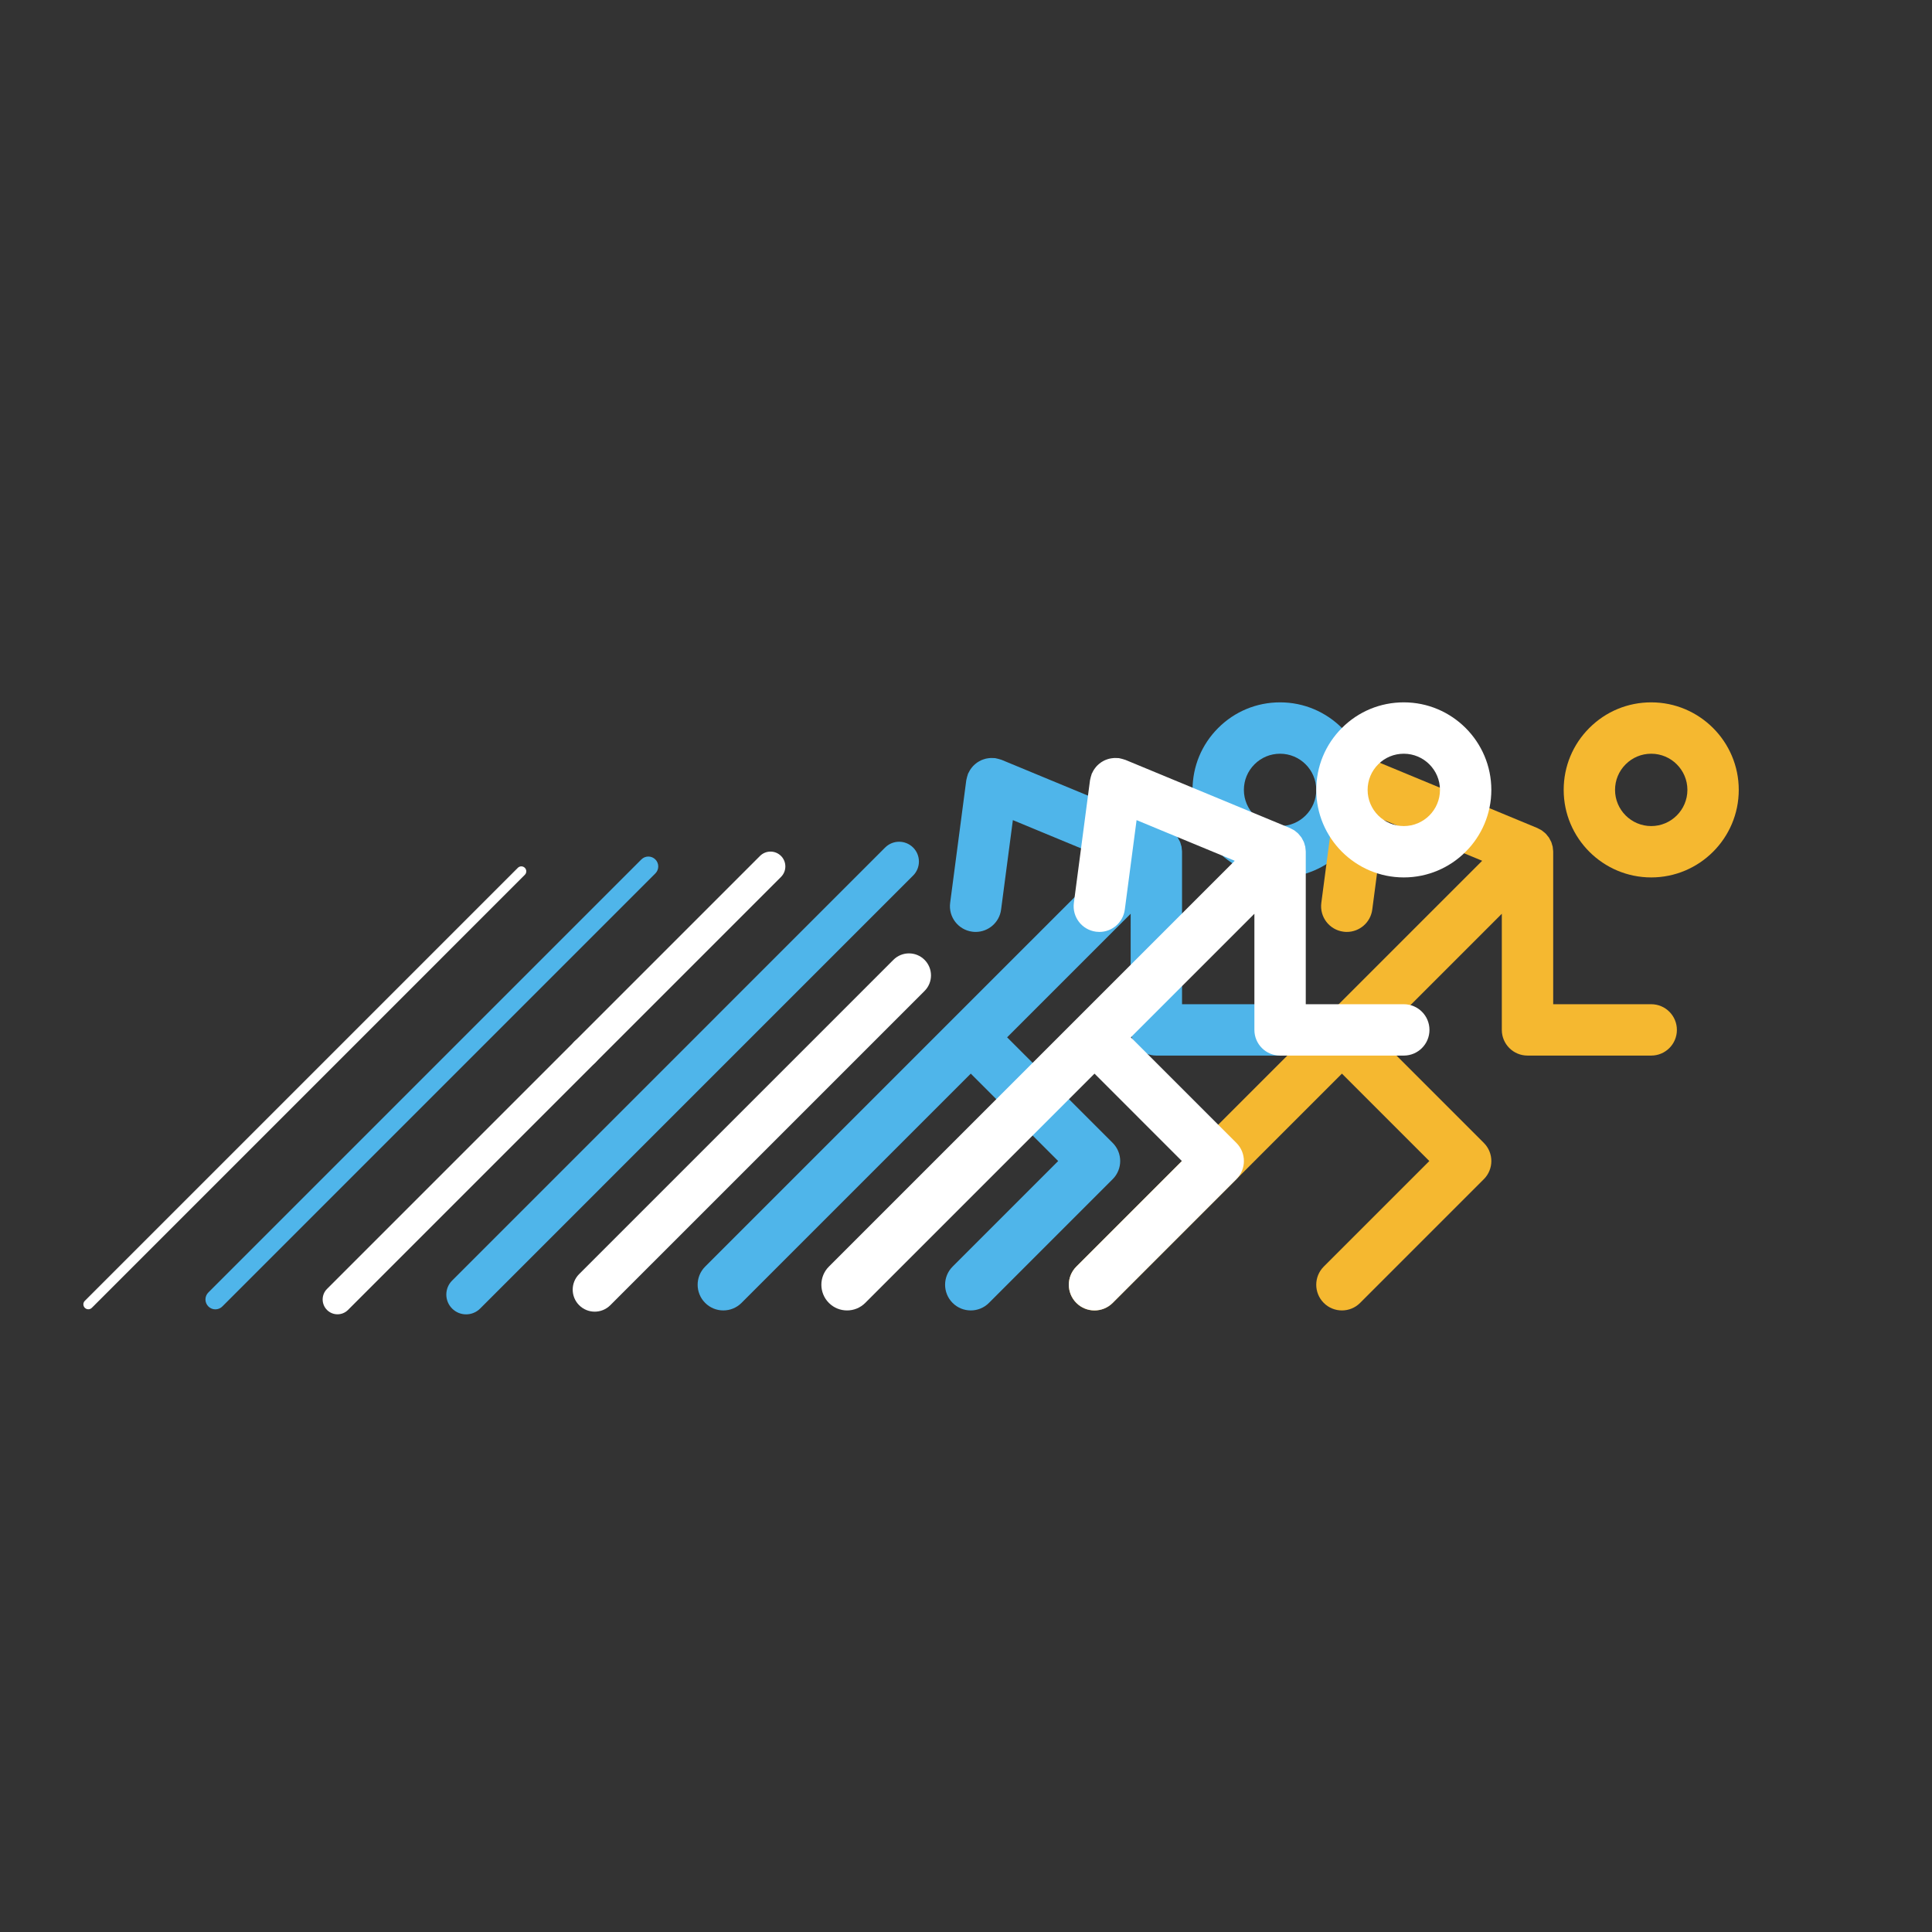
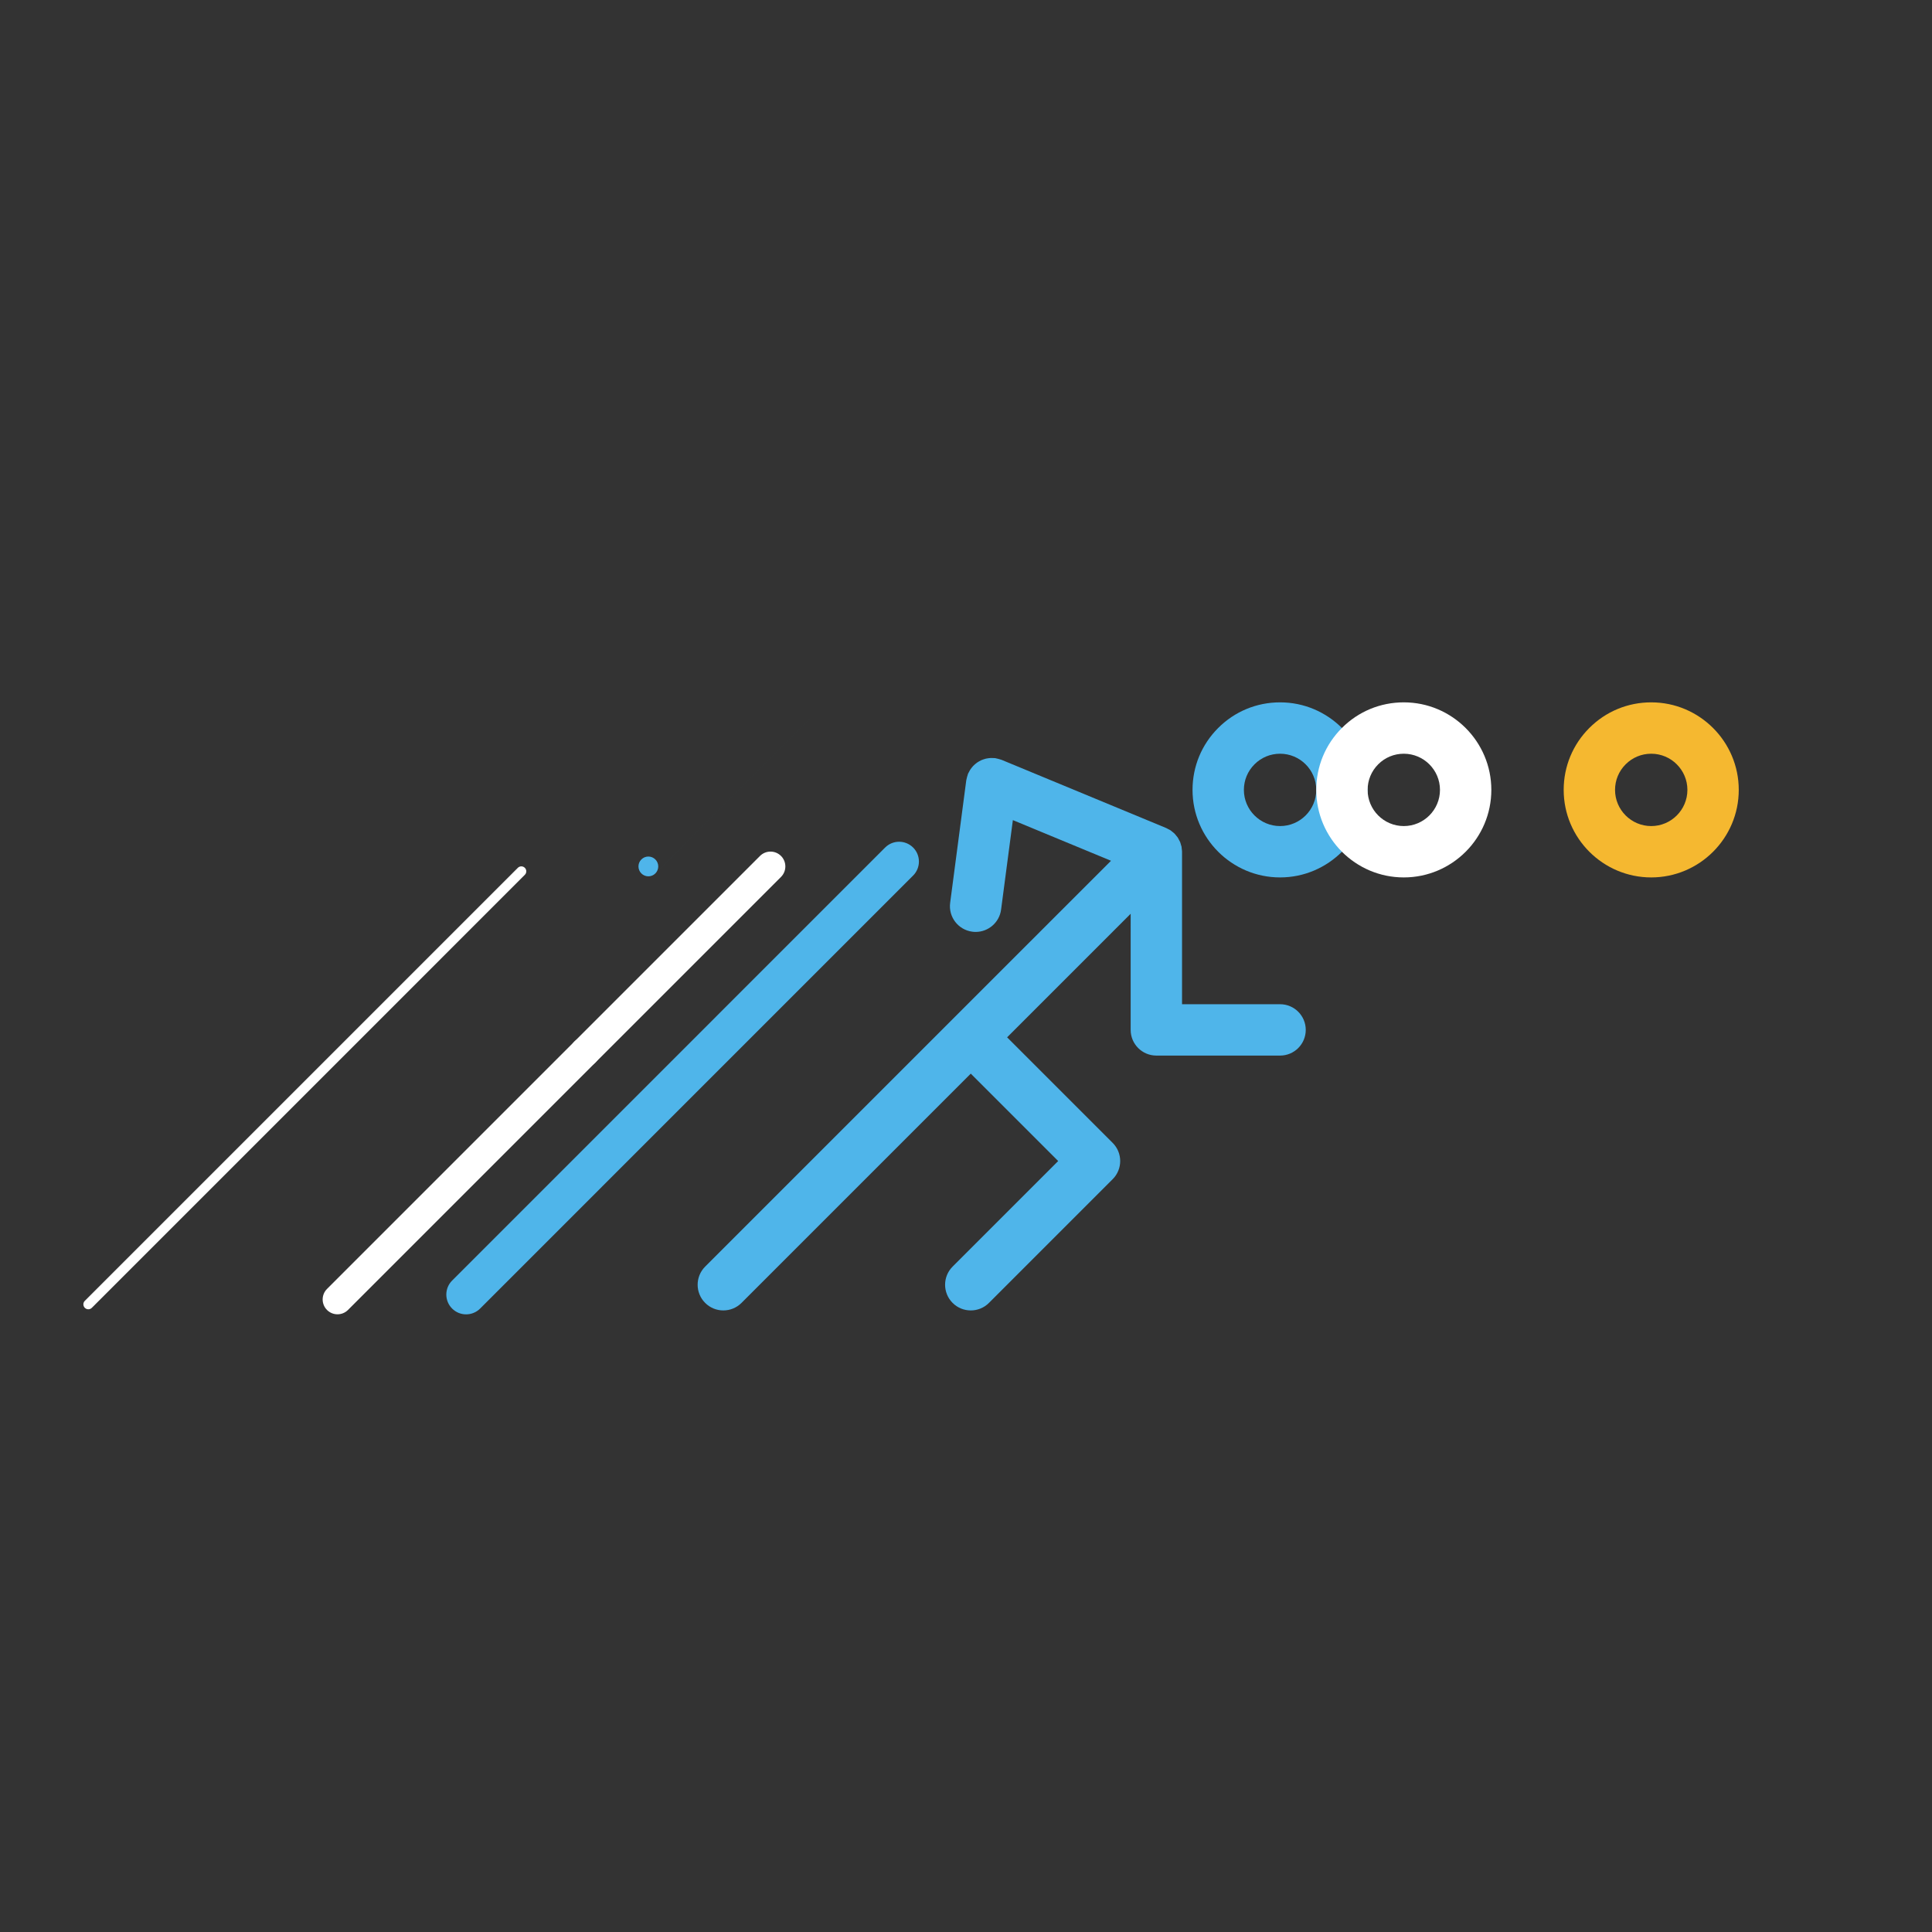
<svg xmlns="http://www.w3.org/2000/svg" xmlns:ns1="http://www.inkscape.org/namespaces/inkscape" xmlns:ns2="http://sodipodi.sourceforge.net/DTD/sodipodi-0.dtd" width="32" height="32" viewBox="0 0 8.467 8.467" version="1.1" id="svg8" ns1:version="1.0.2 (e86c870, 2021-01-15)" ns2:docname="icon.svg" ns1:export-filename="C:\Users\stask\OneDrive - Luminus\TVS\logos\logo 2021\logo met lopers kleur.png" ns1:export-xdpi="96" ns1:export-ydpi="96">
  <rect x="0" y="0" width="8.467" height="8.467" fill="#333333" stroke="none" />
  <defs id="defs2">
    <clipPath clipPathUnits="userSpaceOnUse" id="clipPath28">
      <path d="M 0,0 H 1190.552 V 841.89 H 0 Z" id="path26" />
    </clipPath>
    <clipPath clipPathUnits="userSpaceOnUse" id="clipPath84">
      <path d="M 359.259,330.295 H 833.5 v 58.313 H 359.259 Z" id="path82" />
    </clipPath>
    <clipPath clipPathUnits="userSpaceOnUse" id="clipPath28-8">
-       <path d="M 0,0 H 1190.552 V 841.89 H 0 Z" id="path26-9" />
-     </clipPath>
+       </clipPath>
    <clipPath clipPathUnits="userSpaceOnUse" id="clipPath84-1">
      <path d="M 359.259,330.295 H 833.5 v 58.313 H 359.259 Z" id="path82-1" />
    </clipPath>
    <clipPath clipPathUnits="userSpaceOnUse" id="clipPath28-3">
      <path d="M 0,0 H 1190.552 V 841.89 H 0 Z" id="path26-0" />
    </clipPath>
    <clipPath clipPathUnits="userSpaceOnUse" id="clipPath84-2">
      <path d="M 359.259,330.295 H 833.5 v 58.313 H 359.259 Z" id="path82-6" />
    </clipPath>
    <clipPath clipPathUnits="userSpaceOnUse" id="clipPath28-1">
      <path d="M 0,0 H 1190.552 V 841.89 H 0 Z" id="path26-3" />
    </clipPath>
    <clipPath clipPathUnits="userSpaceOnUse" id="clipPath28-7">
      <path d="M 0,0 H 1190.552 V 841.89 H 0 Z" id="path26-7" />
    </clipPath>
    <clipPath clipPathUnits="userSpaceOnUse" id="clipPath84-17">
      <path d="M 359.259,330.295 H 833.5 v 58.313 H 359.259 Z" id="path82-9" />
    </clipPath>
  </defs>
  <ns2:namedview id="base" pagecolor="#ffffff" bordercolor="#666666" borderopacity="1.0" ns1:pageopacity="0.0" ns1:pageshadow="2" ns1:zoom="5.6" ns1:cx="16" ns1:cy="16" ns1:document-units="mm" ns1:current-layer="layer1" ns1:document-rotation="0" showgrid="false" ns1:window-width="1848" ns1:window-height="1057" ns1:window-x="64" ns1:window-y="-8" ns1:window-maximized="1" width="296mm" units="px" ns1:snap-text-baseline="true" />
  <g ns1:label="Layer 1" ns1:groupmode="layer" id="layer1">
    <g id="g183" transform="matrix(0.024,0,0,-0.024,-12.389,15.609)" ns1:export-xdpi="96" ns1:export-ydpi="96">
      <g id="g181" clip-path="url(#clipPath28-1)">
        <g id="g135" transform="translate(685.034,475.104)">
-           <path d="M 0,0 C -1.571,1.573 -4.118,1.571 -5.688,0 L -17.885,-12.2 -63.07,-57.382 c -1.571,-1.568 -1.571,-4.115 0,-5.685 0.784,-0.784 1.814,-1.178 2.844,-1.178 1.027,0 2.057,0.394 2.844,1.178 L -12.2,-17.885 0,-5.685 C 1.571,-4.115 1.571,-1.571 0,0" style="fill:#ffffff;fill-opacity:1;fill-rule:nonzero;stroke:none" id="path133" />
-         </g>
+           </g>
        <g id="g139" transform="translate(623.019,455.562)">
          <path d="m 0,0 c -0.693,0 -1.387,0.266 -1.919,0.795 -1.058,1.059 -1.058,2.773 0,3.832 l 33.888,33.888 c 1.062,1.058 2.774,1.058 3.835,0 1.058,-1.058 1.058,-2.776 0,-3.835 L 1.919,0.795 C 1.387,0.266 0.693,0 0,0" style="fill:#ffffff;fill-opacity:1;fill-rule:nonzero;stroke:none" id="path137" />
        </g>
        <g id="g143" transform="translate(577.836,410.378)">
          <path d="m 0,0 c -0.693,0 -1.387,0.266 -1.916,0.792 -1.058,1.059 -1.058,2.779 0,3.838 l 45.182,45.182 c 1.062,1.058 2.774,1.058 3.835,0 1.058,-1.058 1.058,-2.776 0,-3.835 L 1.916,0.792 C 1.387,0.266 0.693,0 0,0" style="fill:#ffffff;fill-opacity:1;fill-rule:nonzero;stroke:none" id="path141" />
        </g>
        <g id="g147" transform="translate(612.045,491.908)">
          <path d="m 0,0 c -0.354,0.354 -0.923,0.354 -1.276,0 l -33.886,-33.888 -45.185,-45.183 c -0.354,-0.35 -0.354,-0.925 0,-1.276 0.176,-0.178 0.408,-0.266 0.64,-0.266 0.232,0 0.464,0.088 0.639,0.266 L -33.885,-35.165 0,-1.276 C 0.354,-0.925 0.354,-0.354 0,0" style="fill:#ffffff;fill-opacity:1;fill-rule:nonzero;stroke:none" id="path145" />
        </g>
        <g id="g151" transform="translate(682.948,495.61)">
          <path d="m 0,0 c -1.415,1.412 -3.699,1.409 -5.114,0 l -33.885,-33.888 -45.182,-45.183 c -1.413,-1.412 -1.413,-3.701 0,-5.113 0.707,-0.705 1.63,-1.059 2.555,-1.059 0.925,0 1.851,0.354 2.558,1.059 l 45.18,45.182 L 0,-5.114 C 1.412,-3.702 1.412,-1.412 0,0" style="fill:#4fb5ea;fill-opacity:1;fill-rule:nonzero;stroke:none" id="path149" />
        </g>
        <g id="g155" transform="translate(635.878,493.438)">
-           <path d="m 0,0 c -0.702,0.705 -1.851,0.705 -2.553,0 l -33.888,-33.888 -45.182,-45.183 c -0.708,-0.704 -0.708,-1.85 0,-2.555 0.354,-0.354 0.815,-0.529 1.276,-0.529 0.464,0 0.925,0.175 1.279,0.529 l 45.18,45.182 L 0,-2.555 C 0.707,-1.851 0.707,-0.708 0,0" style="fill:#4fb5ea;fill-opacity:1;fill-rule:nonzero;stroke:none" id="path153" />
+           <path d="m 0,0 c -0.702,0.705 -1.851,0.705 -2.553,0 c -0.708,-0.704 -0.708,-1.85 0,-2.555 0.354,-0.354 0.815,-0.529 1.276,-0.529 0.464,0 0.925,0.175 1.279,0.529 l 45.18,45.182 L 0,-2.555 C 0.707,-1.851 0.707,-0.708 0,0" style="fill:#4fb5ea;fill-opacity:1;fill-rule:nonzero;stroke:none" id="path153" />
        </g>
        <g id="g159" transform="translate(749.956,467)">
          <path d="m 0,0 h -17.902 v 27.835 0.017 c 0,0.158 -0.028,0.314 -0.045,0.47 -0.017,0.147 -0.02,0.291 -0.046,0.436 -0.002,0.008 -0.002,0.017 -0.002,0.022 -0.02,0.099 -0.063,0.184 -0.088,0.28 -0.006,0.023 -0.014,0.046 -0.02,0.068 -0.048,0.17 -0.088,0.34 -0.153,0.501 -0.003,0.006 -0.005,0.012 -0.008,0.017 -0.06,0.142 -0.142,0.269 -0.213,0.402 -0.07,0.127 -0.121,0.26 -0.206,0.382 -0.003,0.006 -0.006,0.011 -0.009,0.017 -0.082,0.116 -0.178,0.215 -0.266,0.325 -0.102,0.125 -0.195,0.261 -0.314,0.377 -0.003,0.003 -0.003,0.005 -0.005,0.008 -0.003,0.006 -0.009,0.009 -0.015,0.014 -0.113,0.114 -0.243,0.204 -0.368,0.306 -0.104,0.082 -0.198,0.178 -0.311,0.252 -0.005,0.003 -0.011,0.006 -0.017,0.011 -0.133,0.091 -0.277,0.153 -0.416,0.227 -0.13,0.068 -0.252,0.147 -0.387,0.203 -0.003,0 -0.006,0.003 -0.009,0.006 l -0.011,0.003 c -0.009,0.006 -0.02,0.011 -0.031,0.014 l -30.014,12.432 c -0.04,0.014 -0.082,0.02 -0.122,0.037 -0.15,0.056 -0.306,0.096 -0.464,0.138 -0.156,0.043 -0.312,0.085 -0.473,0.111 -0.039,0.008 -0.079,0.022 -0.124,0.028 -0.102,0.014 -0.198,0.003 -0.297,0.011 -0.167,0.012 -0.332,0.023 -0.498,0.014 -0.159,-0.005 -0.309,-0.028 -0.465,-0.048 -0.144,-0.019 -0.285,-0.039 -0.424,-0.073 -0.159,-0.037 -0.314,-0.088 -0.464,-0.142 -0.133,-0.045 -0.263,-0.09 -0.391,-0.15 -0.141,-0.065 -0.277,-0.138 -0.413,-0.218 -0.127,-0.073 -0.252,-0.15 -0.374,-0.235 -0.121,-0.087 -0.232,-0.181 -0.345,-0.277 -0.116,-0.102 -0.232,-0.204 -0.339,-0.317 -0.102,-0.11 -0.196,-0.229 -0.289,-0.348 -0.09,-0.119 -0.184,-0.235 -0.263,-0.362 -0.091,-0.144 -0.167,-0.294 -0.241,-0.447 -0.045,-0.088 -0.101,-0.167 -0.141,-0.261 -0.017,-0.042 -0.023,-0.085 -0.034,-0.124 -0.06,-0.153 -0.102,-0.309 -0.142,-0.467 -0.042,-0.156 -0.087,-0.308 -0.11,-0.461 -0.008,-0.046 -0.025,-0.085 -0.031,-0.13 l -2.946,-22.399 c -0.337,-2.57 1.469,-4.924 4.041,-5.261 0.207,-0.028 0.41,-0.043 0.614,-0.043 2.321,0 4.336,1.718 4.647,4.078 l 2.151,16.338 17.921,-7.423 -28.924,-28.922 -45.185,-45.182 c -1.831,-1.831 -1.831,-4.8 0,-6.634 0.917,-0.917 2.117,-1.372 3.316,-1.372 1.2,0 2.403,0.458 3.317,1.372 l 41.869,41.869 15.96,-15.961 -19.277,-19.274 c -1.831,-1.831 -1.831,-4.8 0,-6.634 0.914,-0.917 2.117,-1.372 3.317,-1.372 1.199,0 2.402,0.455 3.316,1.372 l 22.591,22.591 c 1.834,1.831 1.834,4.803 0,6.634 l -19.274,19.274 22.563,22.563 V -4.689 c 0,-2.592 2.102,-4.689 4.692,-4.689 H 0 c 2.589,0 4.689,2.097 4.689,4.689 C 4.689,-2.1 2.589,0 0,0" style="fill:#4fb5ea;fill-opacity:1;fill-rule:nonzero;stroke:none" id="path157" />
        </g>
        <g id="g163" transform="translate(749.956,499.532)">
          <path d="m 0,0 c -3.642,0 -6.608,2.963 -6.608,6.605 0,1.766 0.688,3.424 1.939,4.672 1.245,1.248 2.903,1.933 4.666,1.933 H 0 c 3.642,0 6.605,-2.963 6.605,-6.605 C 6.605,2.963 3.642,0 0,0 m 0.003,22.591 h -0.009 c -4.267,0 -8.28,-1.661 -11.297,-4.681 -3.022,-3.019 -4.683,-7.035 -4.683,-11.305 0,-8.812 7.171,-15.983 15.986,-15.983 8.812,0 15.983,7.171 15.983,15.983 0,8.815 -7.171,15.986 -15.98,15.986" style="fill:#4fb5ea;fill-opacity:1;fill-rule:nonzero;stroke:none" id="path161" />
        </g>
        <g id="g167" transform="translate(817.727,467)">
-           <path d="m 0,0 h -17.899 v 27.835 0.017 c 0,0.158 -0.028,0.314 -0.045,0.47 -0.017,0.147 -0.02,0.291 -0.046,0.436 -0.003,0.008 -0.003,0.017 -0.003,0.022 -0.019,0.099 -0.062,0.184 -0.087,0.28 -0.006,0.023 -0.014,0.046 -0.02,0.068 -0.048,0.17 -0.088,0.34 -0.153,0.501 -0.003,0.006 -0.006,0.012 -0.008,0.017 -0.06,0.142 -0.142,0.269 -0.213,0.402 -0.07,0.127 -0.121,0.26 -0.206,0.382 -0.003,0.006 -0.009,0.011 -0.009,0.017 -0.082,0.116 -0.178,0.215 -0.266,0.325 -0.102,0.125 -0.195,0.261 -0.314,0.377 -0.003,0.003 -0.003,0.005 -0.006,0.008 -0.002,0.006 -0.008,0.009 -0.014,0.014 -0.113,0.114 -0.243,0.204 -0.368,0.306 -0.104,0.082 -0.198,0.178 -0.311,0.252 -0.006,0.003 -0.011,0.006 -0.017,0.011 -0.133,0.091 -0.277,0.153 -0.416,0.227 -0.13,0.068 -0.252,0.147 -0.387,0.203 -0.003,0 -0.006,0.003 -0.009,0.006 l -0.011,0.003 c -0.009,0.006 -0.02,0.011 -0.031,0.014 l -30.012,12.432 c -0.039,0.014 -0.082,0.02 -0.124,0.037 -0.145,0.056 -0.3,0.096 -0.459,0.138 -0.155,0.043 -0.314,0.085 -0.475,0.111 -0.042,0.008 -0.079,0.022 -0.125,0.028 -0.099,0.014 -0.195,0.003 -0.294,0.011 -0.17,0.012 -0.331,0.023 -0.498,0.014 -0.161,-0.005 -0.311,-0.028 -0.467,-0.048 -0.141,-0.019 -0.283,-0.039 -0.421,-0.073 -0.159,-0.037 -0.312,-0.088 -0.468,-0.142 -0.13,-0.045 -0.26,-0.093 -0.39,-0.15 -0.142,-0.065 -0.272,-0.138 -0.407,-0.215 -0.131,-0.076 -0.261,-0.153 -0.383,-0.24 -0.116,-0.085 -0.226,-0.176 -0.333,-0.269 -0.122,-0.105 -0.241,-0.21 -0.351,-0.326 -0.1,-0.107 -0.187,-0.22 -0.278,-0.336 -0.096,-0.122 -0.192,-0.244 -0.274,-0.377 -0.088,-0.138 -0.162,-0.286 -0.235,-0.433 -0.045,-0.093 -0.105,-0.172 -0.144,-0.269 -0.017,-0.042 -0.023,-0.085 -0.037,-0.127 -0.057,-0.15 -0.099,-0.306 -0.139,-0.461 -0.042,-0.156 -0.088,-0.309 -0.11,-0.464 -0.006,-0.046 -0.026,-0.085 -0.031,-0.13 L -60.24,18.505 c -0.337,-2.57 1.468,-4.924 4.041,-5.261 0.206,-0.028 0.41,-0.043 0.614,-0.043 2.32,0 4.335,1.718 4.647,4.078 l 2.15,16.338 17.919,-7.423 -28.924,-28.922 -45.182,-45.182 c -1.831,-1.831 -1.831,-4.8 0,-6.634 0.916,-0.917 2.116,-1.372 3.316,-1.372 1.2,0 2.403,0.455 3.317,1.372 l 41.866,41.869 15.96,-15.961 -19.277,-19.274 c -1.831,-1.831 -1.831,-4.8 0,-6.634 0.914,-0.917 2.117,-1.372 3.317,-1.372 1.199,0 2.402,0.455 3.316,1.372 l 22.591,22.591 c 1.834,1.831 1.834,4.803 0,6.634 L -49.843,-6.045 -27.28,16.518 V -4.689 c 0,-2.592 2.102,-4.689 4.692,-4.689 H 0 c 2.589,0 4.689,2.097 4.689,4.689 C 4.689,-2.1 2.589,0 0,0" style="fill:#f5b830;fill-opacity:1;fill-rule:nonzero;stroke:none" id="path165" />
-         </g>
+           </g>
        <g id="g171" transform="translate(817.727,499.532)">
          <path d="m 0,0 c -3.642,0 -6.605,2.963 -6.605,6.605 0,1.766 0.688,3.424 1.938,4.672 1.246,1.248 2.901,1.933 4.664,1.933 H 0 c 3.642,0 6.608,-2.963 6.608,-6.605 C 6.608,2.963 3.642,0 0,0 m 0.003,22.591 h -0.009 c -4.267,0 -8.277,-1.661 -11.297,-4.681 -3.019,-3.019 -4.68,-7.035 -4.68,-11.305 0,-8.812 7.171,-15.983 15.983,-15.983 8.815,0 15.986,7.171 15.986,15.983 0,8.815 -7.171,15.986 -15.983,15.986" style="fill:#f5b830;fill-opacity:1;fill-rule:nonzero;stroke:none" id="path169" />
        </g>
        <g id="g175" transform="translate(772.546,467)">
-           <path d="m 0,0 h -17.899 v 27.835 0.017 c 0,0.158 -0.031,0.314 -0.045,0.47 -0.017,0.147 -0.02,0.291 -0.046,0.436 -0.003,0.008 -0.003,0.017 -0.003,0.022 -0.019,0.099 -0.062,0.184 -0.087,0.28 -0.006,0.023 -0.014,0.046 -0.02,0.068 -0.048,0.17 -0.088,0.34 -0.153,0.501 -0.003,0.006 -0.006,0.012 -0.008,0.017 -0.06,0.142 -0.142,0.269 -0.213,0.402 -0.07,0.127 -0.121,0.26 -0.206,0.382 -0.003,0.006 -0.009,0.011 -0.012,0.017 -0.079,0.116 -0.175,0.215 -0.26,0.325 -0.105,0.125 -0.201,0.261 -0.317,0.377 0,0.003 -0.003,0.005 -0.006,0.008 -0.002,0.006 -0.008,0.009 -0.014,0.014 -0.113,0.114 -0.243,0.204 -0.367,0.306 -0.105,0.082 -0.199,0.178 -0.309,0.252 l -0.02,0.011 c -0.133,0.091 -0.277,0.153 -0.416,0.227 -0.13,0.068 -0.252,0.147 -0.387,0.203 -0.003,0 -0.006,0.003 -0.009,0.006 l -0.011,0.003 c -0.009,0.006 -0.02,0.011 -0.031,0.014 l -30.014,12.432 c -0.037,0.014 -0.077,0.02 -0.119,0.034 -0.15,0.059 -0.314,0.099 -0.476,0.144 -0.153,0.04 -0.303,0.082 -0.458,0.108 -0.043,0.005 -0.082,0.022 -0.128,0.028 -0.101,0.014 -0.198,0.003 -0.299,0.011 -0.17,0.012 -0.332,0.023 -0.501,0.014 -0.167,-0.005 -0.329,-0.028 -0.493,-0.051 -0.127,-0.019 -0.252,-0.036 -0.376,-0.065 -0.193,-0.042 -0.377,-0.101 -0.561,-0.169 -0.09,-0.034 -0.181,-0.065 -0.271,-0.105 -0.193,-0.085 -0.374,-0.184 -0.555,-0.294 -0.073,-0.049 -0.153,-0.091 -0.223,-0.142 -0.173,-0.119 -0.332,-0.252 -0.487,-0.393 -0.071,-0.065 -0.142,-0.128 -0.207,-0.196 -0.144,-0.147 -0.269,-0.305 -0.393,-0.469 -0.06,-0.085 -0.125,-0.164 -0.181,-0.255 -0.108,-0.167 -0.195,-0.342 -0.283,-0.526 -0.034,-0.074 -0.082,-0.139 -0.116,-0.213 -0.014,-0.036 -0.02,-0.073 -0.031,-0.11 -0.063,-0.161 -0.108,-0.328 -0.15,-0.495 -0.04,-0.15 -0.082,-0.297 -0.105,-0.447 -0.006,-0.046 -0.026,-0.085 -0.031,-0.13 l -2.949,-22.399 c -0.337,-2.57 1.469,-4.924 4.038,-5.261 0.21,-0.028 0.414,-0.043 0.617,-0.043 2.321,0 4.336,1.718 4.647,4.078 l 2.151,16.338 17.924,-7.423 -28.924,-28.922 -45.185,-45.182 c -1.831,-1.831 -1.831,-4.8 0,-6.634 0.917,-0.917 2.116,-1.372 3.316,-1.372 1.2,0 2.403,0.458 3.317,1.372 l 41.869,41.869 15.957,-15.961 -19.274,-19.274 c -1.831,-1.831 -1.831,-4.8 0,-6.634 0.914,-0.917 2.117,-1.372 3.317,-1.372 1.199,0 2.402,0.458 3.316,1.372 l 22.588,22.591 c 0.917,0.917 1.376,2.117 1.376,3.317 0,1.2 -0.459,2.4 -1.376,3.317 L -49.843,-6.045 -27.28,16.518 V -4.689 c 0,-2.592 2.102,-4.689 4.692,-4.689 H 0 c 2.589,0 4.689,2.097 4.689,4.689 C 4.689,-2.1 2.589,0 0,0" style="fill:#ffffff;fill-opacity:1;fill-rule:nonzero;stroke:none" id="path173" />
-         </g>
+           </g>
        <g id="g179" transform="translate(772.546,499.532)">
          <path d="m 0,0 c -3.642,0 -6.605,2.963 -6.605,6.605 0,1.766 0.688,3.424 1.936,4.672 1.245,1.248 2.903,1.933 4.666,1.933 H 0 c 3.642,0 6.608,-2.963 6.608,-6.605 C 6.608,2.963 3.642,0 0,0 m 0.003,22.591 h -0.009 c -4.267,0 -8.28,-1.661 -11.297,-4.681 -3.022,-3.019 -4.68,-7.035 -4.68,-11.305 0,-8.812 7.171,-15.983 15.983,-15.983 8.815,0 15.986,7.171 15.986,15.983 0,8.815 -7.171,15.986 -15.983,15.986" style="fill:#ffffff;fill-opacity:1;fill-rule:nonzero;stroke:none" id="path177" />
        </g>
      </g>
    </g>
  </g>
</svg>